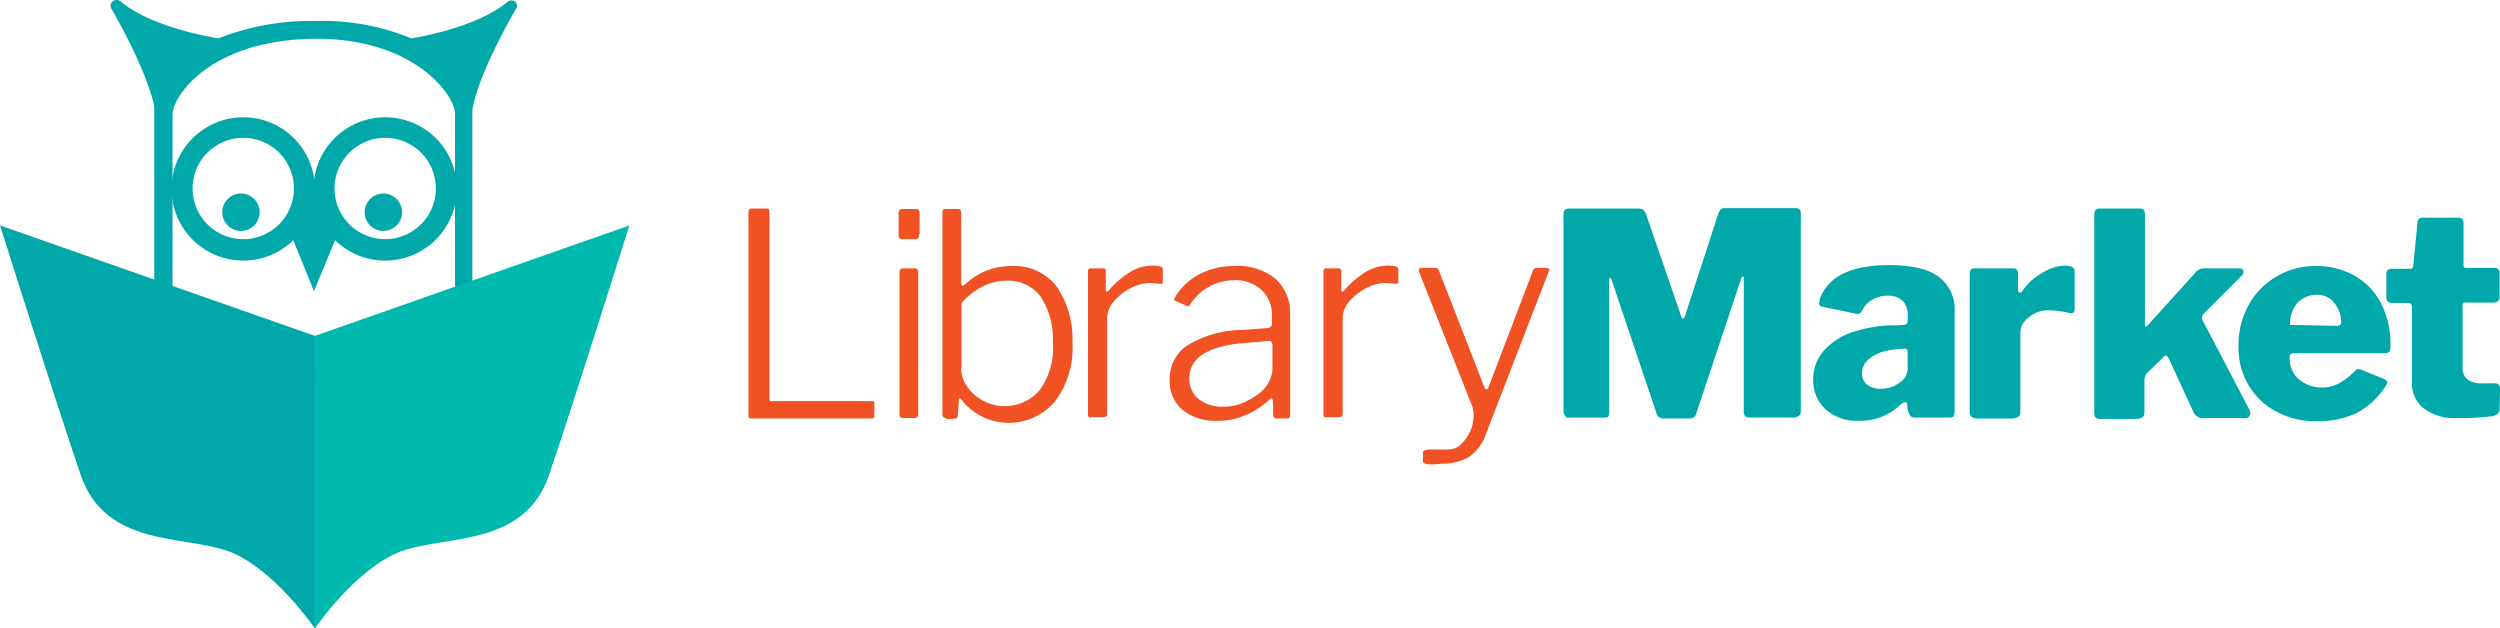
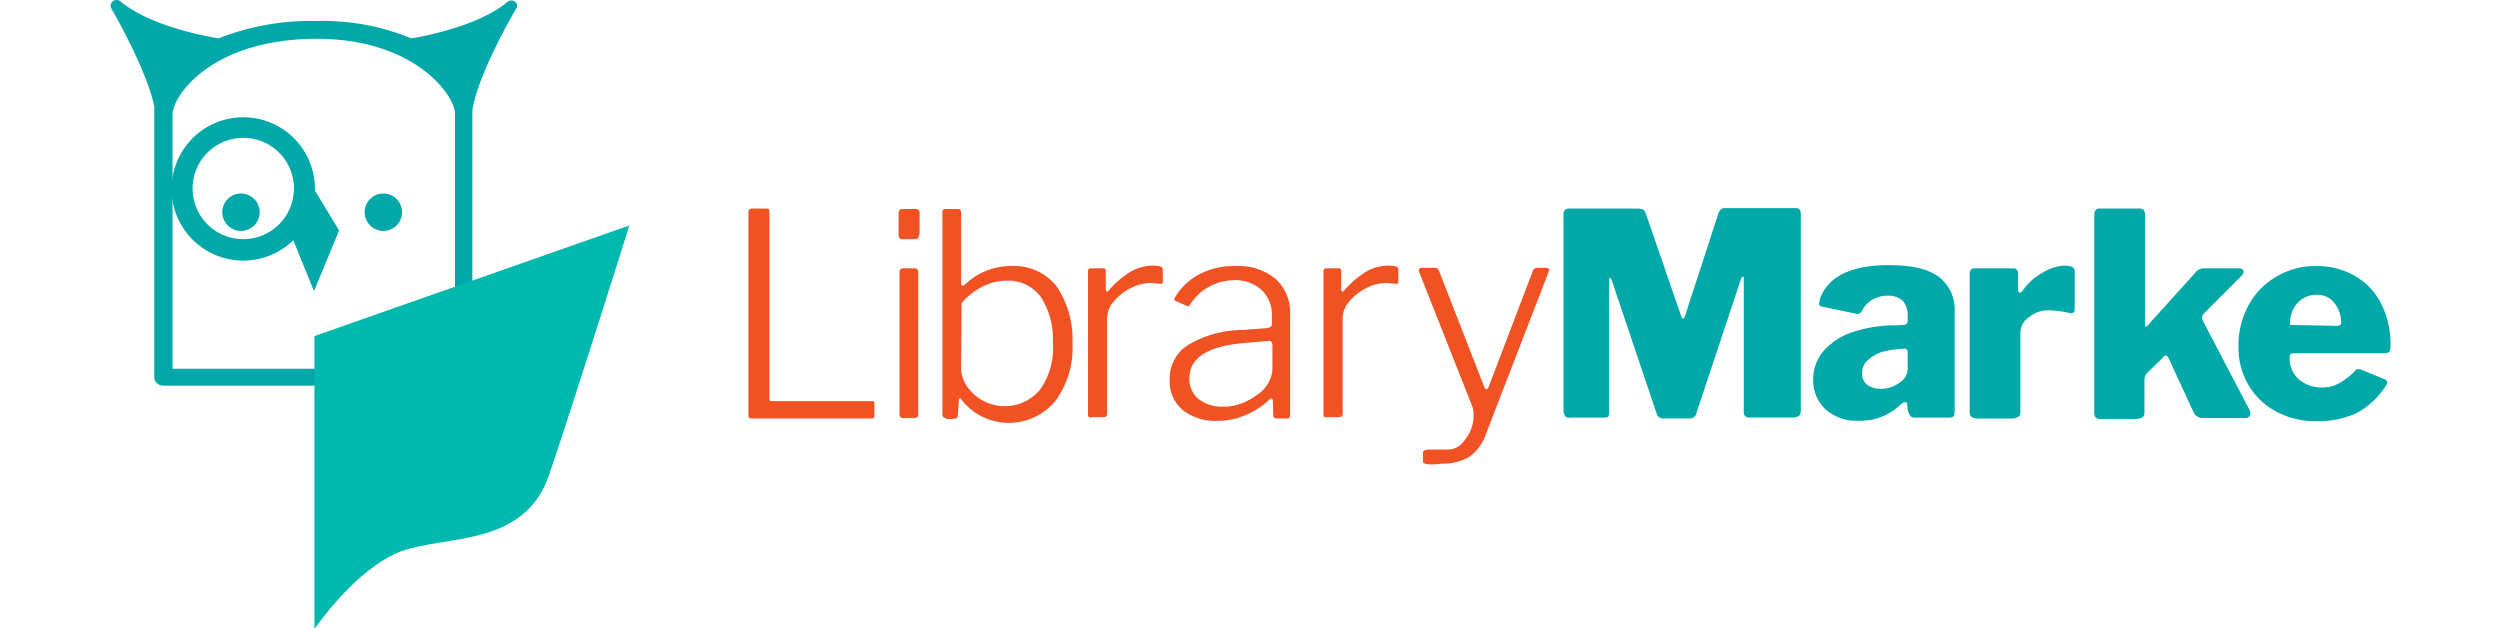
<svg xmlns="http://www.w3.org/2000/svg" width="255.5" height="64.225" viewBox="0 0 255.5 64.225">
  <g id="Group_4825" data-name="Group 4825" transform="translate(0 0.1)">
    <g id="Group_4819" data-name="Group 4819" transform="translate(76.491 21.215)">
      <path id="Path_52458" data-name="Path 52458" d="M164.093,45.693a.356.356,0,0,1,.233-.093h1.539a.356.356,0,0,1,.233.093c.047.047.047.14.047.28V65a.349.349,0,0,0,.047.233c.047.047.093.047.233.047h10.168a.349.349,0,0,1,.233.047c.047.047.047.093.047.233v1.213a.247.247,0,0,1-.28.28H164.326c-.233,0-.326-.093-.326-.326V45.973A.394.394,0,0,1,164.093,45.693Z" transform="translate(-164 -45.6)" fill="#f05223" />
      <path id="Path_52459" data-name="Path 52459" d="M199,48.265a.722.722,0,0,1-.093.373.363.363,0,0,1-.326.14h-1.306a.394.394,0,0,1-.28-.093.674.674,0,0,1-.093-.326V46.12c0-.28.14-.42.373-.42h1.4c.233,0,.373.14.373.42v2.145Zm-.093,18.377a.446.446,0,0,1-.093.326.6.6,0,0,1-.373.093h-1.073a.33.33,0,0,1-.373-.373V52.136a.394.394,0,0,1,.093-.28.356.356,0,0,1,.233-.093h1.259a.356.356,0,0,1,.233.093.394.394,0,0,1,.093.28Z" transform="translate(-181.555 -45.653)" fill="#f05223" />
-       <path id="Path_52460" data-name="Path 52460" d="M206.873,67.062a.394.394,0,0,1-.28-.093.544.544,0,0,1-.093-.326V46.026c0-.233.093-.326.326-.326h1.306c.187,0,.28.14.28.373v7.136c0,.233.047.326.14.326a.721.721,0,0,0,.28-.14,6.735,6.735,0,0,1,4.757-1.866,5.448,5.448,0,0,1,4.664,2.192,9.658,9.658,0,0,1,1.539,5.69,9.092,9.092,0,0,1-1.726,5.877,6.145,6.145,0,0,1-9.608-.093c-.047-.093-.093-.14-.187-.14s-.093.093-.093.233l-.093,1.446a.363.363,0,0,1-.14.326.6.6,0,0,1-.373.093h-.7Zm1.539-5.131a3.4,3.4,0,0,0,.653,1.959,4.62,4.62,0,0,0,1.679,1.446,4.691,4.691,0,0,0,5.69-1.119,7.255,7.255,0,0,0,1.353-4.851,7.924,7.924,0,0,0-1.213-4.664,4.126,4.126,0,0,0-3.5-1.679,5.375,5.375,0,0,0-2.565.653,7.056,7.056,0,0,0-2.052,1.632v6.623Z" transform="translate(-186.678 -45.653)" fill="#f05223" />
+       <path id="Path_52460" data-name="Path 52460" d="M206.873,67.062a.394.394,0,0,1-.28-.093.544.544,0,0,1-.093-.326V46.026c0-.233.093-.326.326-.326h1.306c.187,0,.28.14.28.373v7.136c0,.233.047.326.14.326a.721.721,0,0,0,.28-.14,6.735,6.735,0,0,1,4.757-1.866,5.448,5.448,0,0,1,4.664,2.192,9.658,9.658,0,0,1,1.539,5.69,9.092,9.092,0,0,1-1.726,5.877,6.145,6.145,0,0,1-9.608-.093c-.047-.093-.093-.14-.187-.14s-.093.093-.093.233l-.093,1.446a.363.363,0,0,1-.14.326.6.6,0,0,1-.373.093h-.7Zm1.539-5.131a3.4,3.4,0,0,0,.653,1.959,4.62,4.62,0,0,0,1.679,1.446,4.691,4.691,0,0,0,5.69-1.119,7.255,7.255,0,0,0,1.353-4.851,7.924,7.924,0,0,0-1.213-4.664,4.126,4.126,0,0,0-3.5-1.679,5.375,5.375,0,0,0-2.565.653,7.056,7.056,0,0,0-2.052,1.632Z" transform="translate(-186.678 -45.653)" fill="#f05223" />
      <path id="Path_52461" data-name="Path 52461" d="M238.4,73.352V58.706c0-.233.093-.326.28-.326h1.259a.247.247,0,0,1,.28.28v1.912a.242.242,0,0,0,.093.187.186.186,0,0,0,.187-.093,9.323,9.323,0,0,1,2.285-1.959,4.5,4.5,0,0,1,2.239-.606,3.043,3.043,0,0,1,.793.093.3.3,0,0,1,.233.28v1.306c0,.14-.093.187-.233.187-.513-.047-.886-.093-1.119-.093a4.7,4.7,0,0,0-1.912.513,5.564,5.564,0,0,0-1.726,1.353,2.629,2.629,0,0,0-.7,1.679v9.841c0,.233-.14.326-.373.326H238.82C238.54,73.678,238.4,73.538,238.4,73.352Z" transform="translate(-203.699 -52.27)" fill="#f05223" />
      <path id="Path_52462" data-name="Path 52462" d="M264,73.452a6.815,6.815,0,0,1-2.8.56,5.341,5.341,0,0,1-3.591-1.119,3.793,3.793,0,0,1-1.306-3.078,4.037,4.037,0,0,1,1.866-3.545,11.046,11.046,0,0,1,5.5-1.539l2.565-.187c.327-.047.513-.187.513-.42v-.84a3.476,3.476,0,0,0-1.073-2.659,3.978,3.978,0,0,0-2.845-.979,5.362,5.362,0,0,0-4.431,2.472.364.364,0,0,1-.187.187.28.28,0,0,1-.187-.047l-1.166-.513c-.093-.047-.093-.093-.093-.14,0-.093.047-.14.093-.233a6.272,6.272,0,0,1,2.472-2.332,7.486,7.486,0,0,1,3.638-.84,5.991,5.991,0,0,1,4.151,1.306,4.675,4.675,0,0,1,1.493,3.638V73.405c0,.233-.093.373-.326.373h-1.073c-.233,0-.326-.14-.326-.373l-.047-1.493c-.047-.14-.093-.187-.14-.187a.426.426,0,0,0-.233.14A7.95,7.95,0,0,1,264,73.452Zm2.379-7.6-2.145.187c-3.965.28-5.923,1.493-5.923,3.638a2.622,2.622,0,0,0,.933,2.1,3.874,3.874,0,0,0,2.519.793,5.074,5.074,0,0,0,1.866-.326,7.368,7.368,0,0,0,1.679-.933,3.42,3.42,0,0,0,1.492-2.472V66.316C266.794,65.942,266.654,65.8,266.374,65.849Z" transform="translate(-213.25 -52.323)" fill="#f05223" />
      <path id="Path_52463" data-name="Path 52463" d="M290,73.352V58.706c0-.233.093-.326.28-.326h1.259a.247.247,0,0,1,.28.28v1.912a.242.242,0,0,0,.093.187.186.186,0,0,0,.187-.093,9.323,9.323,0,0,1,2.285-1.959,4.5,4.5,0,0,1,2.239-.606,3.044,3.044,0,0,1,.793.093.3.3,0,0,1,.233.28v1.306c0,.14-.093.187-.233.187-.513-.047-.886-.093-1.119-.093a4.7,4.7,0,0,0-1.912.513,5.564,5.564,0,0,0-1.726,1.353,2.629,2.629,0,0,0-.7,1.679v9.841c0,.233-.14.326-.373.326H290.42C290.093,73.678,290,73.538,290,73.352Z" transform="translate(-231.232 -52.27)" fill="#f05223" />
      <path id="Path_52464" data-name="Path 52464" d="M311.74,78.656q-.42-.07-.42-.28v-.84a.282.282,0,0,1,.14-.28,1.848,1.848,0,0,1,.7-.093h1.772a1.925,1.925,0,0,0,1.306-.56,4.66,4.66,0,0,0,.933-1.353,4.024,4.024,0,0,0,.326-1.586,3.7,3.7,0,0,0-.093-.793l-5.457-13.806c0-.047-.047-.093-.047-.187,0-.187.093-.28.326-.28h1.306a.408.408,0,0,1,.42.28l4.617,11.847c.047.187.14.28.233.28s.233-.14.28-.373L322.56,58.88a.437.437,0,0,1,.373-.28h1.026a.356.356,0,0,1,.233.093.212.212,0,0,1,0,.233l-6.436,16.651a4.694,4.694,0,0,1-1.772,2.379,5.582,5.582,0,0,1-2.845.653A4.944,4.944,0,0,1,311.74,78.656Z" transform="translate(-242.384 -52.537)" fill="#f05223" />
    </g>
    <g id="Group_4820" data-name="Group 4820" transform="translate(159.792 21.168)">
      <path id="Path_52465" data-name="Path 52465" d="M342.787,66.768a1,1,0,0,1-.187-.56V46.153a.619.619,0,0,1,.14-.466.57.57,0,0,1,.42-.14H350.2a1.44,1.44,0,0,1,.513.093.853.853,0,0,1,.28.373l3.638,10.541c.047.14.14.233.187.233.093,0,.14-.093.187-.233l3.358-10.308c.14-.513.373-.746.7-.746h7.276c.326,0,.513.187.513.56v20.1c0,.28-.047.466-.187.56a1.087,1.087,0,0,1-.653.187h-4.291a.81.81,0,0,1-.56-.14.75.75,0,0,1-.14-.513V52.683c0-.14-.047-.187-.093-.187s-.14.093-.187.233l-4.571,13.759a.649.649,0,0,1-.653.513h-2.705a.685.685,0,0,1-.7-.513l-4.571-13.573c-.047-.187-.093-.28-.187-.28s-.093.093-.093.28V66.349a1,1,0,0,1-.093.466c-.093.093-.233.093-.513.093h-3.4A.422.422,0,0,1,342.787,66.768Z" transform="translate(-342.6 -45.5)" fill="#00a8aa" />
      <path id="Path_52466" data-name="Path 52466" d="M401.964,73.9a4.72,4.72,0,0,1-3.4-1.166,4.011,4.011,0,0,1-1.259-3.032,4.395,4.395,0,0,1,1.026-2.892,6.687,6.687,0,0,1,2.985-1.959,13.737,13.737,0,0,1,4.617-.7l.56-.047c.326,0,.466-.14.466-.42v-.56a2.141,2.141,0,0,0-.513-1.493,2.266,2.266,0,0,0-1.539-.513,3.216,3.216,0,0,0-1.493.373,2.711,2.711,0,0,0-1.119,1.166.466.466,0,0,1-.187.233.394.394,0,0,1-.28.093c-.093,0-.233,0-.28-.047l-3.358-.7a.308.308,0,0,1-.28-.326A4.165,4.165,0,0,1,398,61.4c.886-2.285,3.218-3.4,7.043-3.4,2.425,0,4.1.42,5.177,1.259a4.173,4.173,0,0,1,1.539,3.545V72.879a1.34,1.34,0,0,1-.093.56.674.674,0,0,1-.513.14h-3.5a.515.515,0,0,1-.466-.233,1.751,1.751,0,0,1-.233-.653l-.047-.42c0-.187-.093-.28-.187-.28a1.11,1.11,0,0,0-.513.28A5.838,5.838,0,0,1,401.964,73.9Zm4.9-7.276c-.047-.093-.187-.093-.326-.093l-.466.047a7.876,7.876,0,0,0-1.679.28,3.892,3.892,0,0,0-1.493.84,1.745,1.745,0,0,0-.606,1.353,1.448,1.448,0,0,0,.513,1.166,2.315,2.315,0,0,0,1.446.42,3.159,3.159,0,0,0,1.912-.653,1.764,1.764,0,0,0,.793-1.259V67.048C406.955,66.815,406.955,66.675,406.861,66.629Z" transform="translate(-371.787 -52.17)" fill="#00a8aa" />
      <path id="Path_52467" data-name="Path 52467" d="M431.74,73.538a.75.75,0,0,1-.14-.513V58.986c0-.42.14-.606.513-.606h3.965a.424.424,0,0,1,.327.14.53.53,0,0,1,.14.373v1.679c0,.187.047.28.187.28a.337.337,0,0,0,.28-.187,5.807,5.807,0,0,1,2.006-1.819,4.7,4.7,0,0,1,2.239-.746c.7,0,1.073.187,1.073.56v3.871c0,.326-.187.513-.513.42a9.49,9.49,0,0,0-2.239-.28,2.934,2.934,0,0,0-1.912.7,1.931,1.931,0,0,0-.886,1.539v8.069c0,.28-.047.466-.187.56a1.207,1.207,0,0,1-.653.187h-3.591A1.137,1.137,0,0,1,431.74,73.538Z" transform="translate(-390.089 -52.223)" fill="#00a8aa" />
      <path id="Path_52468" data-name="Path 52468" d="M474.851,66.5a.62.62,0,0,1-.14.373.57.57,0,0,1-.42.14h-4.384a1.031,1.031,0,0,1-.886-.653L466.5,60.9q-.14-.28-.28-.28a.337.337,0,0,0-.28.187l-1.679,1.632a1.146,1.146,0,0,0-.233.793v3.078c0,.28-.047.513-.187.606a1.258,1.258,0,0,1-.7.187H459.6a.81.81,0,0,1-.56-.14.75.75,0,0,1-.14-.513V46.206a.788.788,0,0,1,.14-.466.459.459,0,0,1,.373-.14h4.151c.326,0,.513.187.513.56V57.447c0,.14.047.233.093.233s.093-.047.187-.14l4.851-5.364a1.116,1.116,0,0,1,.84-.466h3.545c.373,0,.56.093.56.326a.57.57,0,0,1-.187.42l-3.871,3.871a.758.758,0,0,0-.187.42,1.133,1.133,0,0,0,.187.513l4.711,9Z" transform="translate(-404.656 -45.553)" fill="#00a8aa" />
      <path id="Path_52469" data-name="Path 52469" d="M496.657,69.767a3.569,3.569,0,0,0,2.425.84,3.45,3.45,0,0,0,1.679-.42,6.758,6.758,0,0,0,1.726-1.353c.093-.093.14-.093.28-.093a.591.591,0,0,1,.28.047l2.379.979c.187.093.28.187.28.326a.62.62,0,0,1-.14.326,7.932,7.932,0,0,1-3.078,2.845,9.382,9.382,0,0,1-4.058.793,8.421,8.421,0,0,1-4.058-.979,7.219,7.219,0,0,1-2.845-2.705,7.555,7.555,0,0,1-1.026-4.011,8.435,8.435,0,0,1,1.073-4.244,7.491,7.491,0,0,1,2.892-2.892,7.687,7.687,0,0,1,3.918-1.026,7.809,7.809,0,0,1,3.965.979,6.805,6.805,0,0,1,2.705,2.8,9.218,9.218,0,0,1,.979,4.384,1.34,1.34,0,0,1-.093.56c-.047.093-.187.14-.42.187h-9.375c-.28,0-.42.14-.42.466A2.887,2.887,0,0,0,496.657,69.767Zm3.871-5.457a.6.6,0,0,0,.373-.093.446.446,0,0,0,.093-.326,3.237,3.237,0,0,0-.653-1.866,2.17,2.17,0,0,0-1.819-.886,2.64,2.64,0,0,0-2.006.84,3.173,3.173,0,0,0-.746,2.239Z" transform="translate(-421.518 -52.277)" fill="#00a8aa" />
-       <path id="Path_52470" data-name="Path 52470" d="M531.016,56.275c-.233,0-.326.093-.326.326v6.25a1.556,1.556,0,0,0,.466,1.259,2.278,2.278,0,0,0,1.493.42h1.4a.424.424,0,0,1,.327.14.53.53,0,0,1,.14.373l-.047,2.1c0,.42-.233.653-.746.746a25.432,25.432,0,0,1-3.685.187,5.184,5.184,0,0,1-3.311-.979,3.3,3.3,0,0,1-1.213-2.8V56.788a.723.723,0,0,0-.093-.373c-.047-.093-.187-.093-.327-.093h-1.539c-.42,0-.653-.187-.653-.56V53.337c0-.326.187-.513.56-.513h1.866c.187,0,.28-.093.327-.326l.42-4.338a.57.57,0,0,1,.14-.42.459.459,0,0,1,.373-.14h3.685c.326,0,.513.187.513.56v4.291a.247.247,0,0,0,.28.28h2.845a.57.57,0,0,1,.42.14.459.459,0,0,1,.14.373v2.472c0,.373-.233.56-.653.56Z" transform="translate(-438.806 -46.621)" fill="#00a8aa" />
    </g>
    <g id="Group_4824" data-name="Group 4824" transform="translate(0 -0.1)">
      <g id="Group_4823" data-name="Group 4823" transform="translate(11.302)">
        <path id="Path_52471" data-name="Path 52471" d="M65.587.087a.632.632,0,0,0-.793,0c-2.938,2.472-8.582,3.545-9.841,3.731A23.742,23.742,0,0,0,45.3,2.045,25.761,25.761,0,0,0,35.271,3.818C34.618,3.725,28.414,2.7,25.243.04a.632.632,0,0,0-.793,0,.582.582,0,0,0-.14.746c.047.047,3.591,6.157,4.384,9.981V38.426a.886.886,0,0,0,.886.886H60.27a.956.956,0,0,0,.933-.933V11.141C61.809,7.363,65.634.833,65.681.786A.517.517,0,0,0,65.587.087Zm-6.157,37.5H30.56V11.607c0-1.912,4.011-7.742,14.739-7.742,10.074,0,14.132,5.83,14.132,7.649Z" transform="translate(-24.231 0.1)" fill="#00a8aa" />
        <g id="Group_4822" data-name="Group 4822" transform="translate(6.235 11.987)">
          <path id="Path_52472" data-name="Path 52472" d="M65.919,51.748l-2.519-6.2L65.919,41.3l2.565,4.244Z" transform="translate(-51.367 -33.977)" fill="#00a8aa" />
          <g id="Group_4821" data-name="Group 4821">
            <circle id="Ellipse_1" data-name="Ellipse 1" cx="1.912" cy="1.912" r="1.912" transform="translate(5.177 7.789)" fill="#00a8aa" />
            <path id="Path_52473" data-name="Path 52473" d="M52.245,32.923A7.323,7.323,0,1,1,44.923,25.6,7.305,7.305,0,0,1,52.245,32.923ZM44.923,27.7A5.177,5.177,0,1,0,50.1,32.876,5.165,5.165,0,0,0,44.923,27.7Z" transform="translate(-37.6 -25.6)" fill="#00a8aa" />
            <circle id="Ellipse_2" data-name="Ellipse 2" cx="1.912" cy="1.912" r="1.912" transform="translate(19.729 7.789)" fill="#00a8aa" />
-             <path id="Path_52474" data-name="Path 52474" d="M83.345,32.923A7.323,7.323,0,1,1,76.023,25.6,7.305,7.305,0,0,1,83.345,32.923ZM76.023,27.7A5.177,5.177,0,1,0,81.2,32.876,5.165,5.165,0,0,0,76.023,27.7Z" transform="translate(-54.195 -25.6)" fill="#00a8aa" />
          </g>
        </g>
      </g>
      <path id="Path_52475" data-name="Path 52475" d="M101.082,49.3,68.947,60.587H68.9v29.85l.047.047s4.2-6.157,8.815-7.882c4.617-1.679,12.593-.42,15.112-7.789S101.082,49.3,101.082,49.3Z" transform="translate(-36.764 -26.259)" fill="#00b9ae" />
-       <path id="Path_52476" data-name="Path 52476" d="M0,49.3,32.182,60.587v29.9s-4.2-6.157-8.815-7.882c-4.617-1.679-12.593-.42-15.112-7.789S0,49.3,0,49.3Z" transform="translate(0 -26.259)" fill="#00a8aa" />
    </g>
  </g>
</svg>